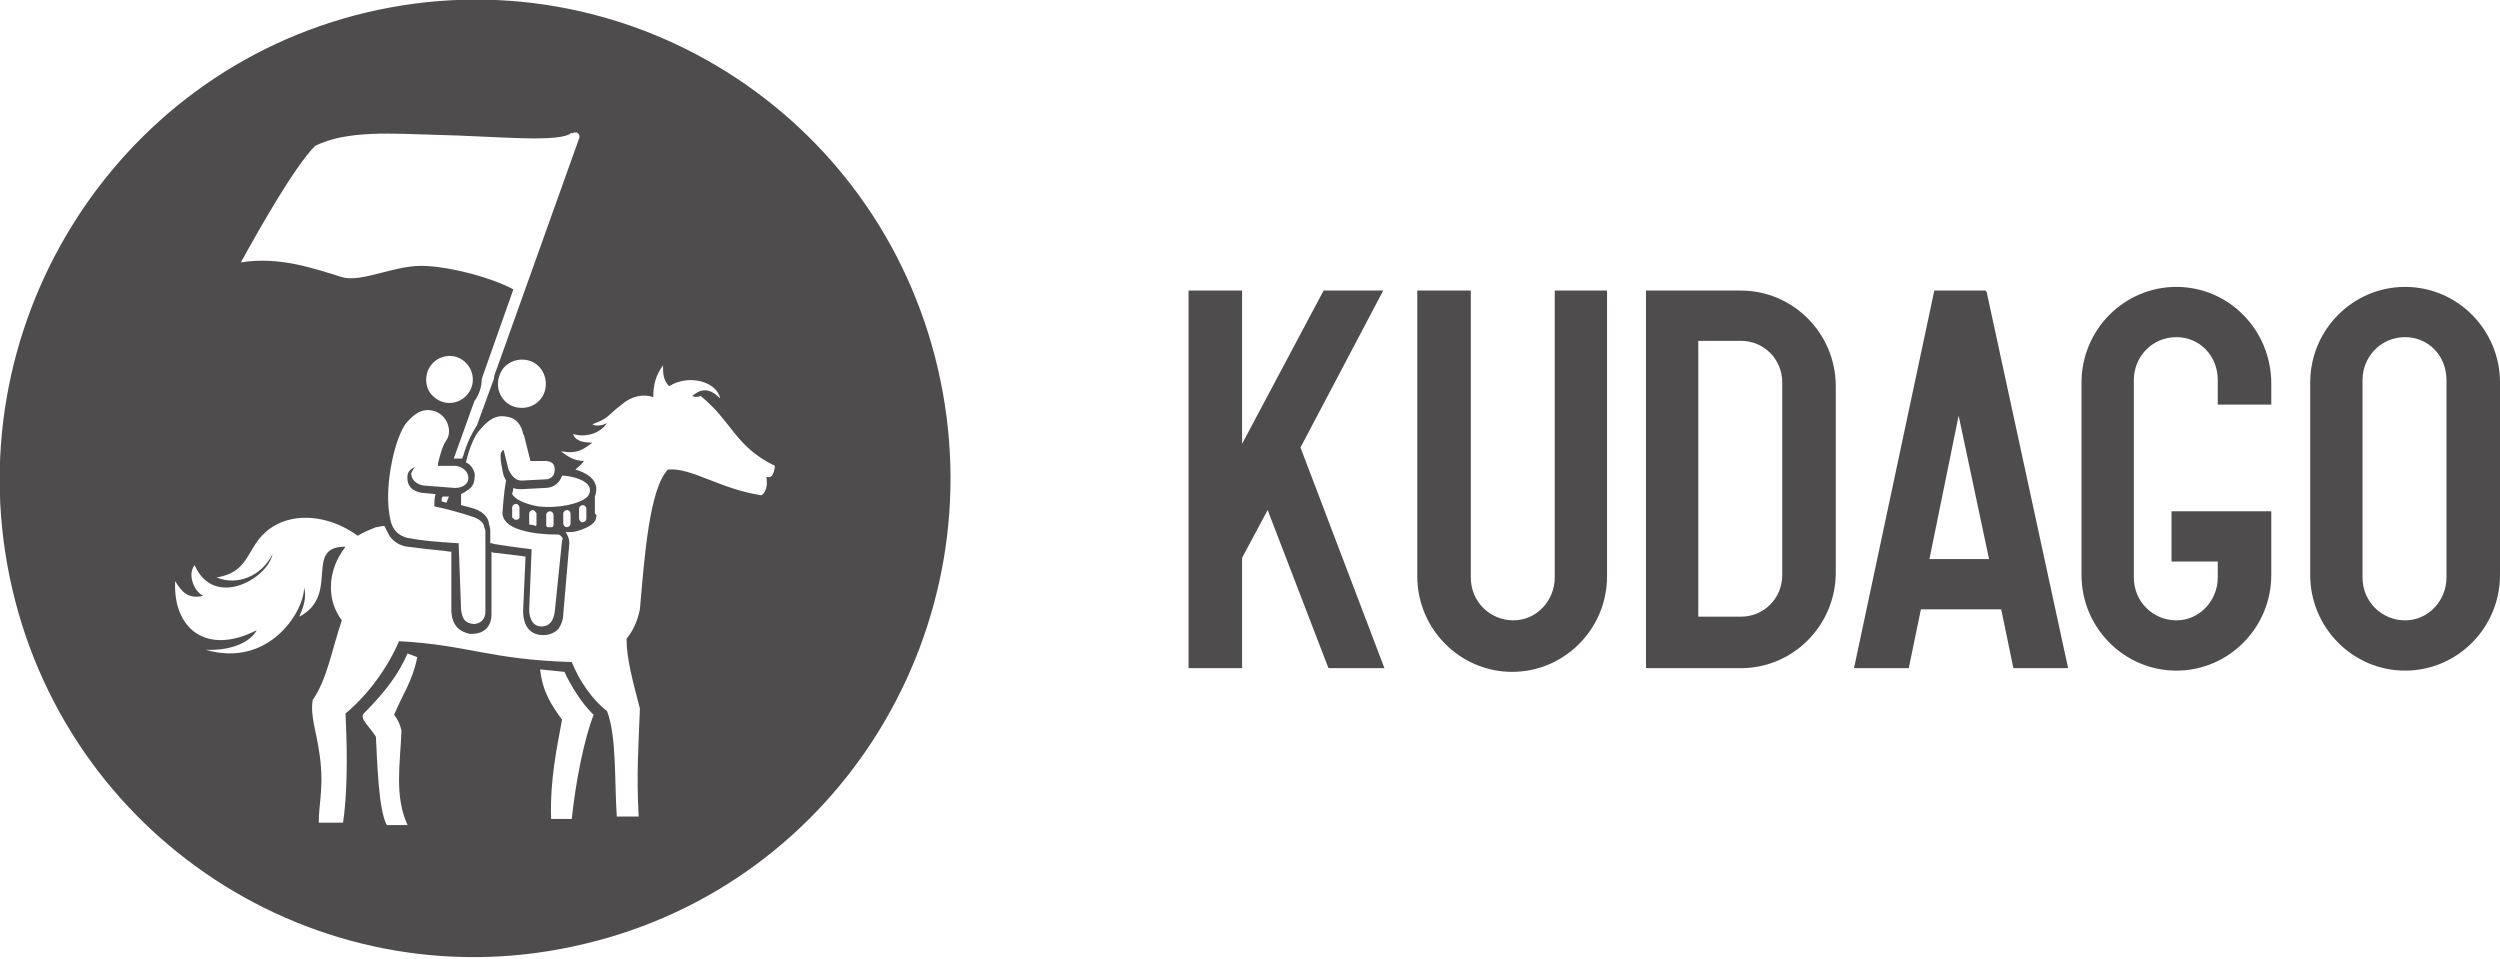
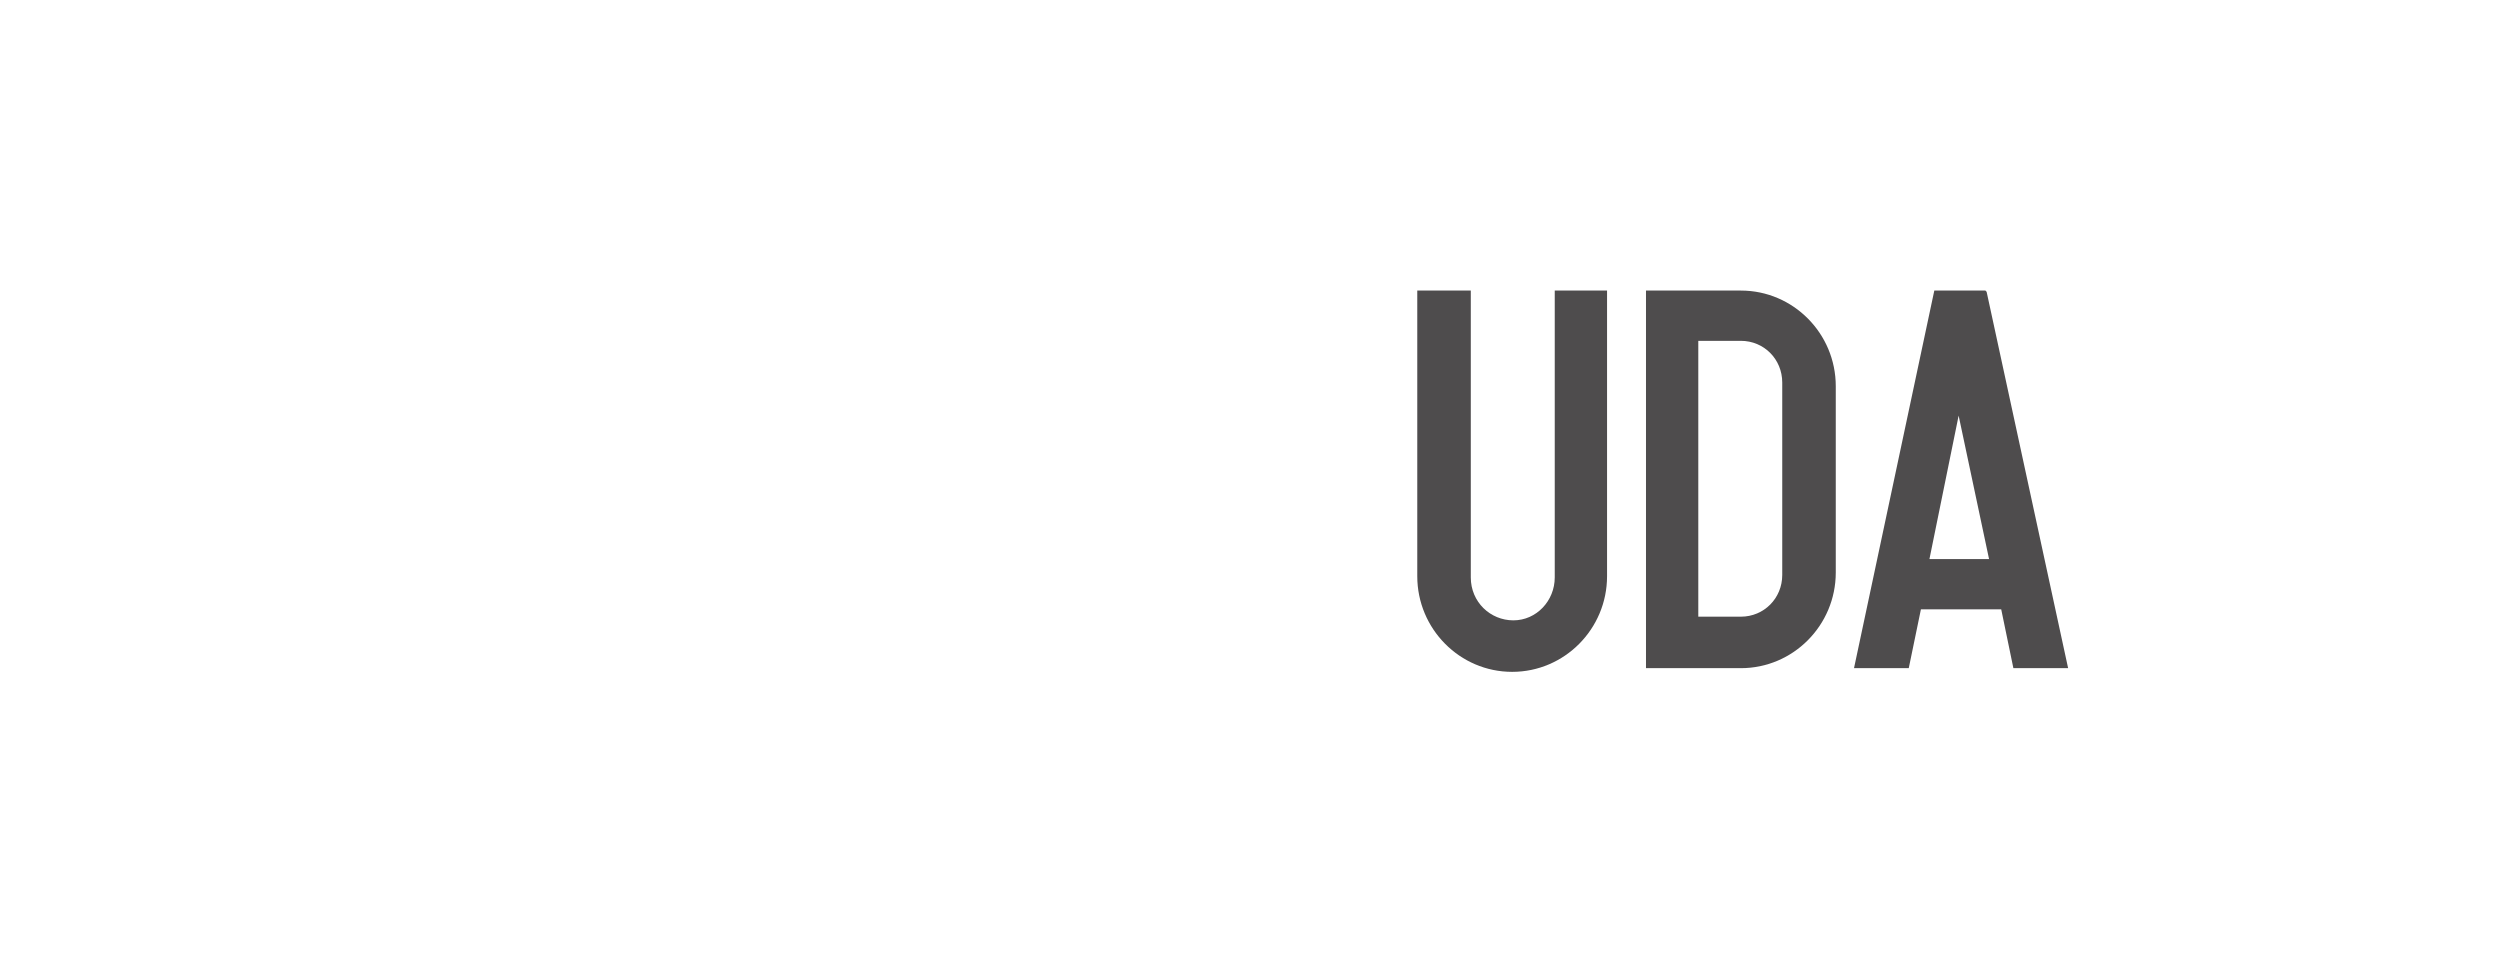
<svg xmlns="http://www.w3.org/2000/svg" width="185" height="71" viewBox="0 0 185 71" fill="none">
  <g clip-path="url(#clip0_6634_4039)">
-     <path d="M102.358 21.502H97.947L91.915 32.842V21.502H87.954V49.444H91.915V41.279L93.805 37.741L98.307 49.444H102.448L96.236 33.114L102.358 21.502Z" fill="#4E4C4D" />
    <path d="M115.051 42.731C115.051 44.455 113.701 45.906 111.99 45.906C110.28 45.906 108.839 44.545 108.839 42.731V21.502H104.878V42.64C104.878 46.541 108.029 49.717 111.9 49.717C115.771 49.717 118.922 46.541 118.922 42.64V21.502H115.051V42.731Z" fill="#4E4C4D" />
    <path d="M128.825 21.502H121.803V49.444H128.825C132.696 49.444 135.847 46.269 135.847 42.368V28.578C135.847 24.677 132.696 21.502 128.825 21.502ZM131.886 42.55C131.886 44.273 130.535 45.634 128.825 45.634H125.674V25.222H128.825C130.535 25.222 131.886 26.582 131.886 28.306V42.55Z" fill="#4E4C4D" />
    <path d="M146.92 21.502H143.139L137.197 49.444H141.248L142.148 45.09H148.09L148.99 49.444H153.041L147.01 21.593L146.92 21.502ZM147.19 41.37H142.779L144.939 30.756L147.19 41.37Z" fill="#4E4C4D" />
-     <path d="M161.053 21.23C157.182 21.23 154.032 24.405 154.032 28.306V42.549C154.032 46.45 157.182 49.626 161.053 49.626C164.925 49.626 168.075 46.45 168.075 42.549V37.832H160.693V41.551H164.114V42.731C164.114 44.454 162.764 45.906 161.053 45.906C159.343 45.906 157.903 44.545 157.903 42.731V28.124C157.903 26.401 159.253 24.949 161.053 24.949C162.764 24.949 164.114 26.31 164.114 28.124V29.939H168.075V28.397C168.075 24.405 164.925 21.23 161.053 21.23Z" fill="#4E4C4D" />
-     <path d="M177.978 21.23C174.107 21.23 170.956 24.405 170.956 28.306V42.549C170.956 46.45 174.107 49.626 177.978 49.626C181.849 49.626 185 46.45 185 42.549V28.306C185 24.405 181.849 21.23 177.978 21.23ZM174.827 28.124C174.827 26.401 176.178 24.949 177.978 24.949C179.688 24.949 181.039 26.31 181.039 28.124V42.731C181.039 44.454 179.688 45.906 177.978 45.906C176.268 45.906 174.827 44.545 174.827 42.731V28.124Z" fill="#4E4C4D" />
-     <path d="M27.187 0.907C46.092 -3.538 64.998 8.256 69.409 27.308C73.82 46.359 62.117 65.411 43.212 69.856C24.307 74.392 5.311 62.599 0.9 43.547C-3.511 24.495 8.282 5.353 27.187 0.907ZM30.158 48.355C29.528 49.807 28.628 51.078 26.918 52.801C26.558 53.164 27.458 53.889 27.818 54.524C27.908 56.157 27.997 59.968 28.628 61.057H30.158C29.168 58.88 29.619 56.52 29.709 54.071C29.619 53.618 29.438 53.255 29.168 52.892C29.797 51.35 30.519 50.442 30.878 48.628L30.158 48.355ZM49.063 27.036C48.523 27.762 48.343 28.488 48.343 29.395C47.623 29.123 46.723 29.304 46.003 29.939C44.923 30.756 45.102 30.937 43.842 31.391C44.023 31.572 44.653 31.481 44.922 31.3C44.382 32.116 43.302 32.389 42.402 32.117C42.582 32.661 43.212 32.752 43.842 32.752C43.302 33.115 42.851 33.659 41.502 33.387C41.952 33.749 42.492 34.112 43.212 34.112C43.032 34.384 42.762 34.567 42.582 34.748C44.111 35.202 44.292 36.017 44.022 36.743V38.014C44.031 38.018 44.2 38.109 44.112 38.286C44.111 38.649 43.661 39.012 42.761 39.284C42.491 39.375 42.221 39.374 41.861 39.374C42.041 39.646 42.132 39.919 42.132 40.191L41.681 45.453C41.681 45.906 41.501 46.27 41.321 46.542C41.141 46.723 40.78 46.995 40.241 46.995H40.151C39.611 46.995 38.711 46.722 38.711 45.181L38.89 41.19C38.35 41.099 37.45 41.008 36.73 40.917C36.64 40.917 36.46 40.917 36.37 40.826V45.453C36.37 46.36 35.829 46.904 34.929 46.904H34.75C33.94 46.723 33.489 46.269 33.399 45.272V40.826C33.129 40.826 32.858 40.735 32.589 40.735C31.689 40.645 30.878 40.554 30.249 40.463H30.158C29.528 40.372 28.988 40.009 28.717 39.465C28.628 39.284 28.538 39.102 28.448 38.921C28.178 38.921 27.998 39.012 27.818 39.012C27.368 39.193 26.917 39.374 26.467 39.647C24.757 38.377 22.326 37.832 20.435 38.83C18.095 40.1 18.815 42.278 16.024 42.731C17.554 43.366 19.355 42.64 20.166 41.008C19.805 42.822 15.844 45.089 14.404 41.824C13.864 42.459 14.314 43.729 15.034 44.092C13.864 44.364 13.414 43.728 12.963 43.003C12.784 46.541 15.304 48.537 18.995 46.633C18.634 47.358 17.374 48.175 15.214 48.084C19.895 49.444 22.506 45.272 22.506 43.457C22.686 44.183 22.506 44.818 22.146 45.634C25.116 44.092 22.596 40.645 25.297 40.463H25.567C24.937 41.279 24.487 42.278 24.487 43.457C24.487 44.364 24.757 45.181 25.297 45.906C24.576 47.993 24.217 50.262 23.136 51.804C22.956 52.983 23.407 54.163 23.587 55.433C24.036 58.063 23.587 59.334 23.587 60.876H25.386C25.657 59.062 25.747 56.34 25.567 52.802C27.187 51.441 28.628 49.535 29.528 47.449C34.659 47.721 36.19 48.81 42.311 48.991C42.851 50.352 43.842 51.804 44.922 52.62C45.642 54.525 45.462 57.791 45.642 60.422H47.262C47.082 57.247 47.263 54.978 47.353 52.438C46.813 50.352 46.363 48.719 46.363 47.268C46.813 46.723 47.173 45.997 47.353 45.09C47.713 40.917 48.073 36.2 49.423 34.748C51.134 34.567 53.294 36.199 56.355 36.652C56.715 36.38 56.805 35.927 56.715 35.292C57.075 35.383 57.255 35.201 57.345 34.476C54.375 33.024 54.194 31.21 51.854 29.305C51.584 29.395 51.404 29.395 51.224 29.305C51.674 28.942 52.304 28.488 53.295 29.485C53.024 28.215 50.954 27.671 49.513 28.578C49.063 28.125 49.063 27.58 49.063 27.036ZM39.971 49.535C40.151 51.259 40.871 52.257 41.591 53.255C41.231 55.251 40.691 57.61 40.781 60.603H42.311C42.581 57.973 43.212 54.706 43.932 52.892C43.032 52.075 42.131 50.533 41.771 49.717L39.971 49.535ZM37.541 30.846C36.73 30.664 36.189 31.027 35.559 31.753C35.109 32.207 34.749 33.115 34.479 34.203C34.569 34.294 34.66 34.293 34.75 34.384C35.02 34.656 35.2 35.019 35.11 35.382C35.11 35.745 34.929 36.108 34.569 36.289C34.479 36.38 34.299 36.471 34.119 36.562V37.378C34.479 37.468 34.84 37.56 35.11 37.65C35.919 37.922 36.19 38.467 36.19 38.829C36.28 39.011 36.28 39.193 36.28 39.374V40.19C36.46 40.191 36.55 40.281 36.73 40.281C37.805 40.462 39.325 40.643 39.34 40.645L39.161 45.09C39.161 45.906 39.521 46.359 40.061 46.359C40.691 46.359 40.961 45.905 41.051 45.27L41.591 40.009C41.771 39.828 41.411 39.556 41.321 39.556C40.871 39.556 40.601 39.556 39.701 39.465C38.441 39.283 37.271 38.92 37.18 38.013C37.182 37.987 37.271 36.463 37.45 35.563L37.27 35.201C37.27 35.201 36.91 33.749 37.09 33.477C37.18 33.386 37.18 33.296 37.27 33.296L37.63 34.747C37.72 34.928 37.81 35.11 37.99 35.291C38.17 35.472 38.351 35.563 38.621 35.563L40.331 35.473C40.781 35.473 41.051 35.201 41.051 34.747C41.051 34.203 40.691 34.112 40.241 34.112H39.251L38.8 32.298C38.8 32.211 38.715 32.121 38.711 32.116C38.62 31.572 38.26 30.936 37.541 30.846ZM32.048 30.393C31.238 30.211 30.698 30.574 30.068 31.3C29.258 32.298 28.448 35.746 28.808 38.014C28.898 38.558 28.988 39.556 30.249 39.828H30.338C31.149 40.01 32.409 40.101 33.759 40.191H33.939L34.119 45.09C34.209 45.906 34.479 46.088 35.019 46.179C35.559 46.179 35.919 45.816 35.92 45.272V39.283C35.919 39.276 35.916 39.185 35.83 39.012C35.83 38.74 35.56 38.468 35.11 38.286C34.03 37.923 33.039 37.651 32.139 37.47C32.139 37.198 32.139 36.925 32.229 36.562L31.239 36.472C30.519 36.381 30.068 35.927 30.158 35.201C30.158 34.929 30.428 34.657 30.698 34.566C30.608 34.657 30.518 34.838 30.428 35.02C30.428 35.473 30.789 35.836 31.329 35.927L33.67 36.108C34.209 36.108 34.659 35.836 34.66 35.383C34.66 34.929 34.299 34.566 33.759 34.476H32.409V34.294C32.589 33.569 32.769 32.933 33.039 32.57C33.489 31.935 33.129 30.665 32.048 30.393ZM40.691 37.832C40.601 37.832 40.42 37.923 40.42 38.105V38.83C40.42 38.92 40.421 38.921 40.511 39.012H40.871C40.961 38.921 40.962 38.92 40.962 38.83V38.105C40.962 38.014 40.871 37.832 40.691 37.832ZM41.952 37.741C41.862 37.741 41.681 37.832 41.681 38.014V38.739C41.681 38.83 41.772 39.012 41.952 39.012C42.042 39.011 42.221 38.92 42.221 38.739V38.014C42.221 37.923 42.132 37.741 41.952 37.741ZM39.43 37.741C39.34 37.742 39.161 37.833 39.161 38.014V38.739C39.161 38.829 39.161 38.83 39.251 38.83C39.341 38.83 39.431 38.83 39.611 38.921C39.701 38.921 39.701 38.83 39.701 38.739V38.014C39.701 37.923 39.52 37.741 39.43 37.741ZM43.122 37.378C43.032 37.378 42.851 37.469 42.851 37.65V38.376C42.851 38.467 42.942 38.648 43.122 38.648C43.212 38.648 43.392 38.557 43.392 38.376V37.65C43.392 37.56 43.302 37.378 43.122 37.378ZM38.17 37.287C38.08 37.287 37.9 37.378 37.9 37.56V38.285C37.99 38.376 38.081 38.467 38.17 38.467C38.35 38.467 38.441 38.376 38.441 38.285V37.56C38.441 37.469 38.35 37.287 38.17 37.287ZM41.591 35.201C41.411 35.745 40.961 36.108 40.331 36.108L38.621 36.199C38.441 36.199 38.17 36.199 37.99 36.108C37.99 36.289 37.9 36.471 37.9 36.562C38.081 36.924 38.801 37.287 39.791 37.469C41.321 37.65 42.942 37.287 43.482 36.743C44.022 36.018 43.301 35.383 41.771 35.201H41.591ZM32.769 36.743C32.679 36.834 32.679 36.925 32.679 37.106C32.769 37.107 32.949 37.197 33.039 37.197L33.219 36.743H32.769ZM42.672 9.799C42.581 9.799 42.401 9.799 42.311 9.89V9.799C41.59 10.615 36.639 10.071 32.319 9.98C29.078 9.89 25.657 9.617 23.316 10.797C21.786 12.339 19.175 16.966 17.825 19.415C20.705 18.962 23.226 19.869 25.297 20.504C26.827 20.957 29.348 19.506 31.598 19.688C33.398 19.778 36.28 20.504 37.99 21.411L35.65 28.034C35.65 28.578 35.47 29.213 35.11 29.667L33.579 33.931H34.21C34.21 33.84 34.299 33.75 34.299 33.659C34.569 32.752 34.93 32.026 35.29 31.481L36.549 28.034C36.549 27.762 36.73 27.399 36.82 27.127L42.851 10.252C42.941 10.071 42.851 9.89 42.672 9.799ZM39.791 27.036C39.07 26.401 37.9 26.492 37.27 27.218C36.64 28.034 36.73 29.123 37.45 29.758C38.17 30.393 39.341 30.302 39.971 29.576C40.601 28.85 40.511 27.671 39.791 27.036ZM34.389 26.764C33.669 26.128 32.589 26.22 31.959 26.945C31.329 27.671 31.419 28.85 32.139 29.395C32.859 30.029 33.939 29.938 34.569 29.213C35.199 28.487 35.109 27.399 34.389 26.764Z" fill="#4E4C4D" />
  </g>
  <defs>
    <clipPath id="clip0_6634_4039">
      <rect width="185" height="71" fill="white" />
    </clipPath>
  </defs>
</svg>